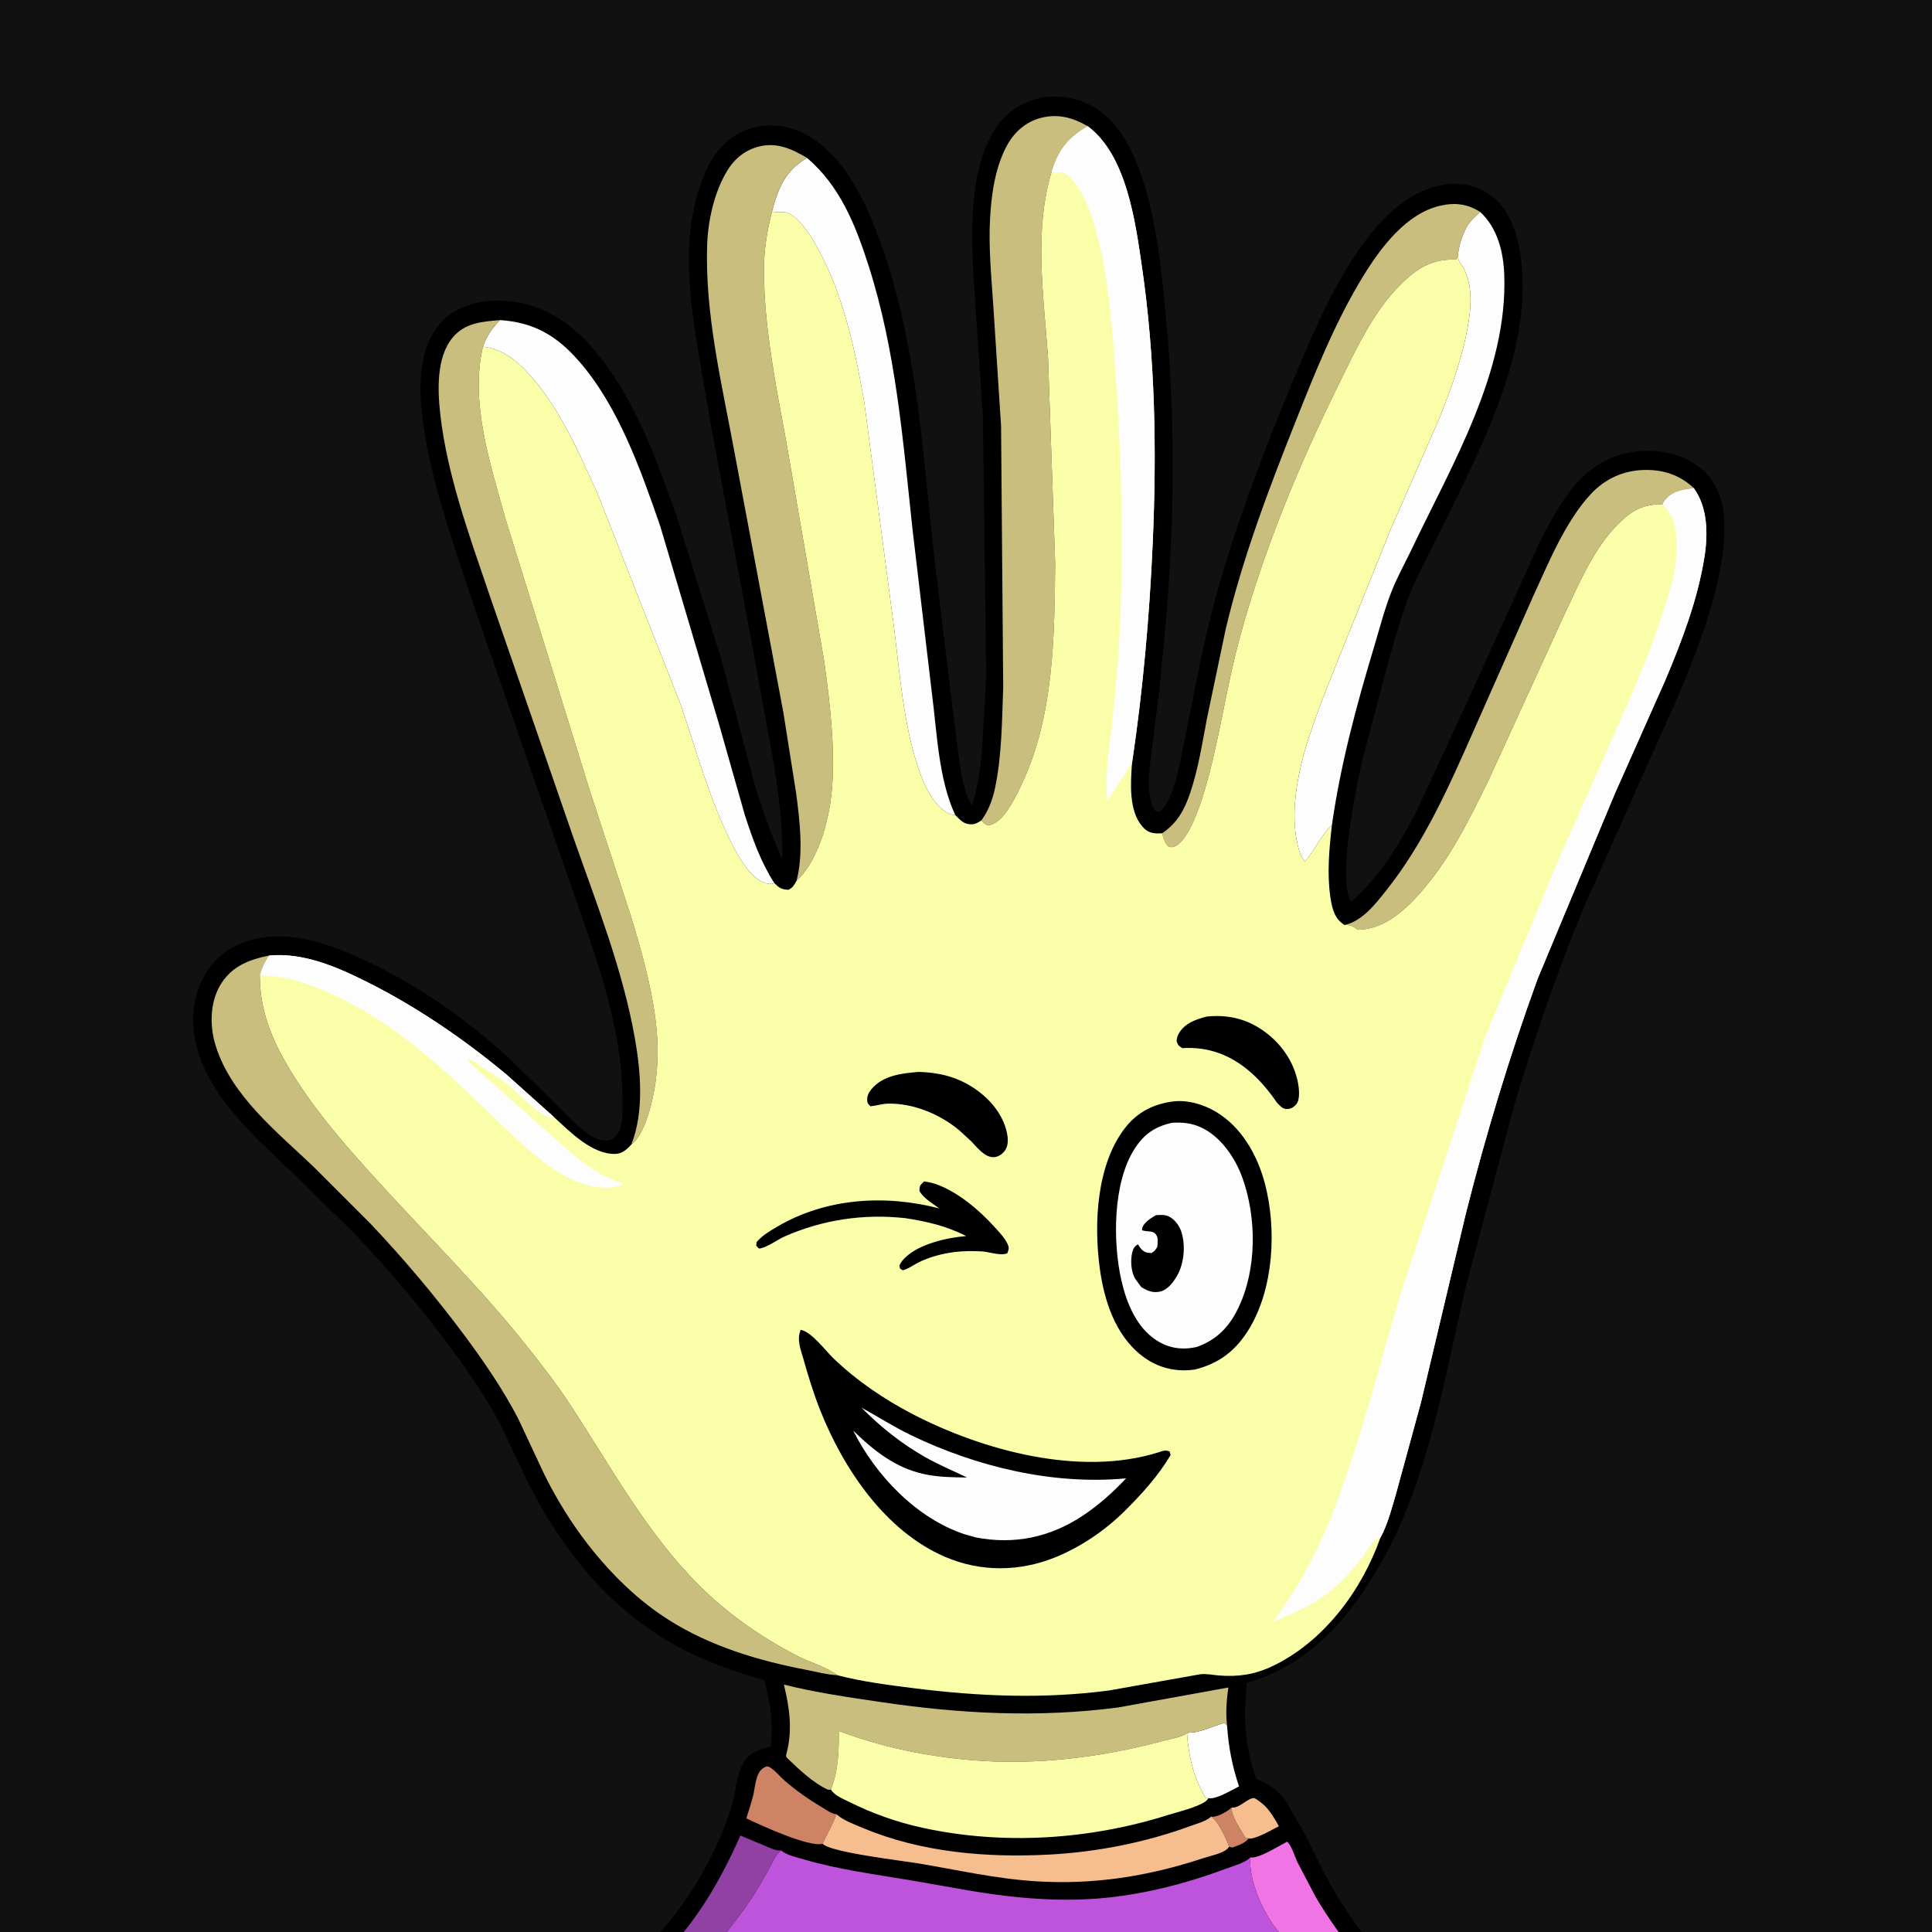
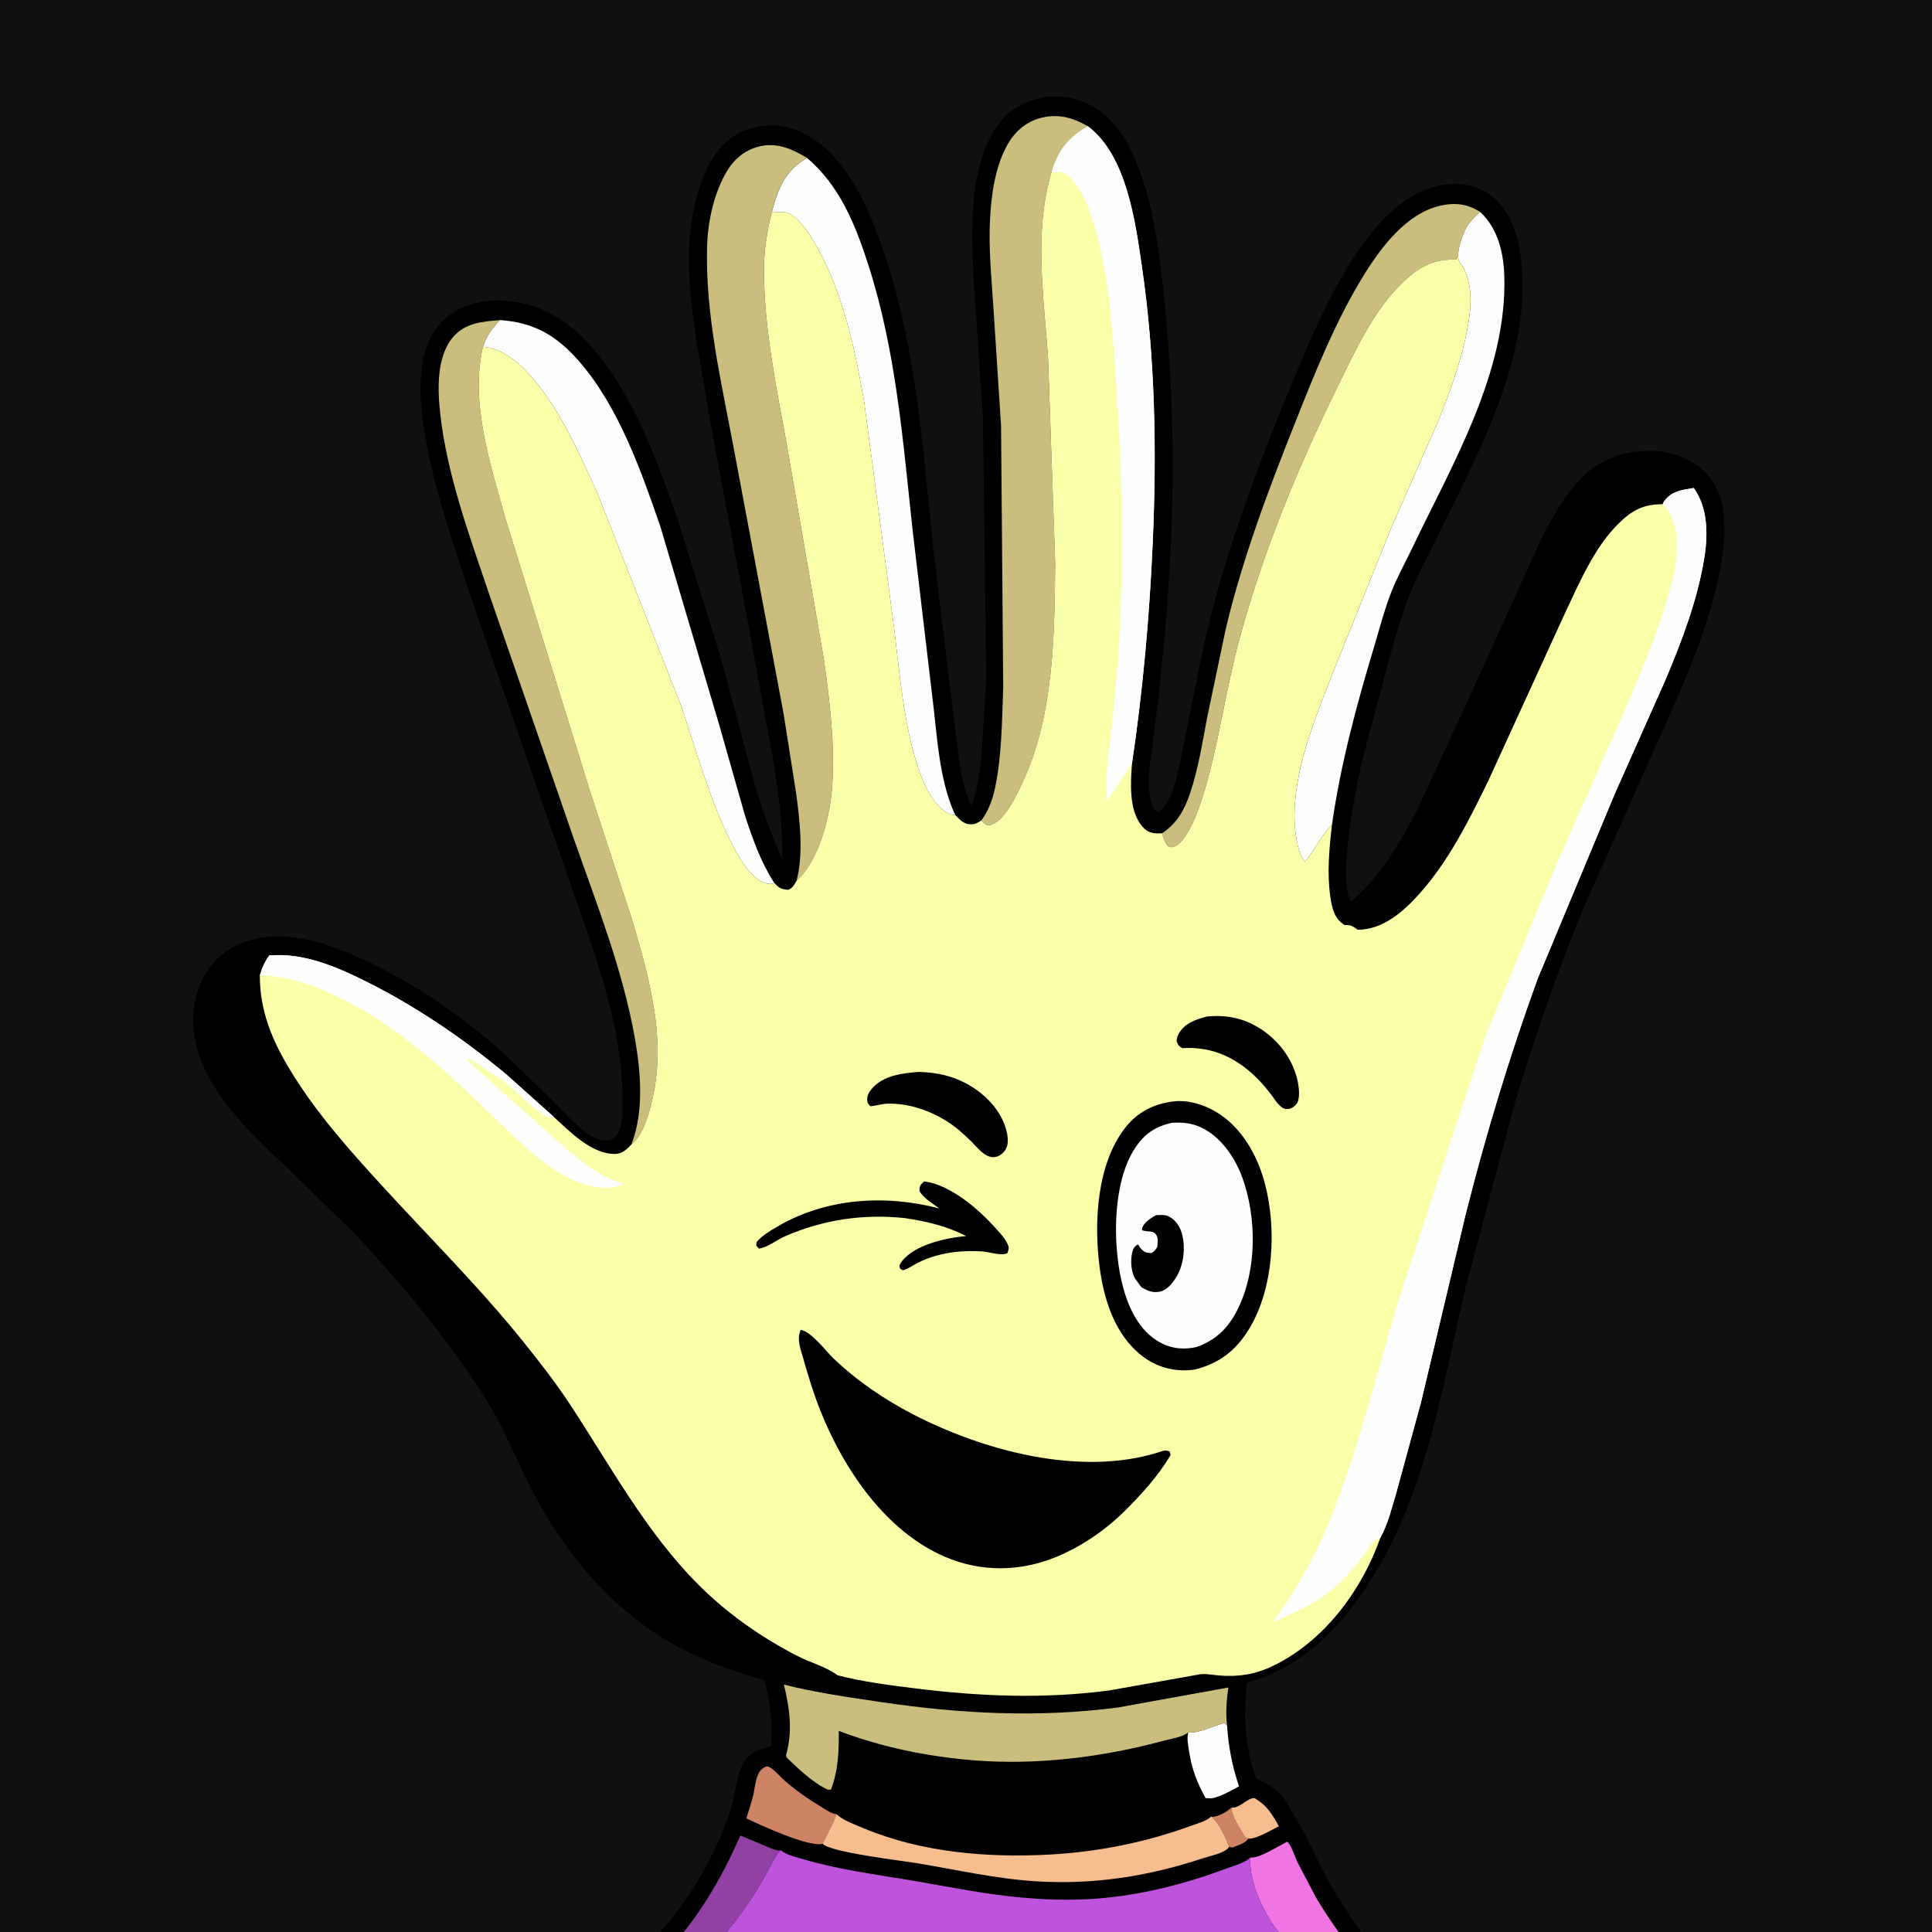
<svg xmlns="http://www.w3.org/2000/svg" width="100" height="100" viewBox="0 0 100 100" fill="none">
  <rect x="0" y="0" width="100" height="100" fill="#333333" stroke="none" />
  <g clip-path="url(#clip0_492_248)">
    <rect width="100" height="100" fill="#111111" />
    <path d="M54.02 5.029C54.987 4.93 55.886 5.076 56.72 5.602C57.431 6.05 58.001 6.755 58.391 7.491C59.635 9.836 59.991 12.871 60.26 15.476C60.842 21.112 60.82 26.797 60.322 32.44L59.991 35.864L59.608 38.896C59.51 39.664 59.37 40.591 59.543 41.354C59.599 41.6 59.639 41.777 59.813 41.971C59.868 42.031 59.937 42.014 60.015 42.018C60.665 41.459 60.882 40.321 61.076 39.51L61.866 35.575C62.206 33.81 62.594 32.056 63.09 30.328C64.095 26.826 65.406 23.368 66.805 20.004C67.721 17.798 68.667 15.514 69.957 13.499C70.714 12.318 71.635 11.126 72.813 10.336C73.689 9.748 74.893 9.354 75.949 9.578C76.805 9.76 77.492 10.238 77.955 10.982C78.524 11.898 78.715 12.98 78.783 14.039C79.101 18.945 76.275 23.899 74.208 28.18C73.81 29.003 73.344 29.821 73.004 30.667C72.583 31.714 72.275 32.824 71.957 33.906L70.532 39.268C70.204 40.671 69.201 45.504 69.927 46.673C71.401 45.416 72.448 43.675 73.33 41.972L75.957 36.297L79.675 28.107C80.621 26.263 81.645 24.238 83.764 23.569C84.941 23.198 86.325 23.246 87.426 23.836C88.257 24.281 88.813 24.95 89.079 25.858C89.135 26.049 89.173 26.245 89.198 26.443C89.365 27.754 89.147 29.093 88.841 30.366C88.109 33.419 86.721 36.346 85.439 39.199L81.958 47.007C80.604 50.297 79.44 53.679 78.409 57.083L75.845 66.699C74.749 71.378 73.946 76.478 71.58 80.719C69.961 83.621 67.838 86.166 64.526 87.105L64.442 88.637C64.439 89.666 64.587 90.786 64.924 91.759C64.94 91.806 65.006 92.046 65.036 92.071C65.123 92.143 65.334 92.204 65.442 92.26C66.018 92.562 66.431 92.963 66.736 93.538C66.99 94.018 67.302 94.472 67.545 94.949C68.088 96.018 68.56 97.078 69.192 98.104C71.473 101.81 74.673 105.133 78.132 107.762L81.31 110.02C82.006 110.501 82.765 110.967 83.359 111.575C83.839 112.065 84.149 112.603 84.13 113.303C84.117 113.803 83.945 114.25 83.574 114.592C83.016 115.106 82.132 115.162 81.411 115.137C77.404 114.998 74.29 112.45 71.48 109.88C69.431 108.007 67.538 105.99 65.644 103.964C65.391 105.909 65.42 107.82 65.749 109.754C65.846 110.326 65.98 110.887 66.141 111.444C66.358 112.193 66.614 112.928 66.498 113.719C66.389 114.459 66.125 114.861 65.534 115.298C66.243 120.737 67.472 126.133 68.657 131.484L69.181 133.821C69.246 134.074 69.307 134.469 69.433 134.691C69.543 134.883 70.631 135.954 70.752 135.97C70.868 135.984 71.192 135.859 71.315 135.829C72.017 135.656 72.836 135.697 73.514 135.947C74.478 136.301 75.346 136.983 75.772 137.937C76.207 138.911 76.32 139.959 76.376 141.014C76.394 141.349 76.449 141.745 76.327 142.063C76.205 142.221 76.073 142.276 75.881 142.309C72.754 142.846 69.482 142.224 66.323 142.323L64.459 142.419C64.019 142.457 63.014 142.68 62.62 142.493C62.554 142.462 62.543 142.455 62.485 142.412C62.141 142.156 62.178 141.927 62.194 141.536C62.254 140.056 62.254 138.699 61.969 137.239C61.897 136.866 61.721 136.515 61.656 136.151L61.443 134.619L60.288 128.279L59.264 122.549C57.492 122.7 55.704 122.715 53.927 122.677C51.717 122.629 49.512 122.475 47.365 121.918L45.877 135.695L45.564 138.544C45.524 138.807 45.326 138.949 45.3 139.252C45.239 139.98 45.208 140.7 45.222 141.431L45.33 143.201C45.347 143.454 45.401 143.771 45.329 144.018C45.264 144.244 45.126 144.402 44.916 144.507C44.721 144.603 44.623 144.585 44.428 144.526C44.094 144.707 42.001 144.45 41.448 144.439L37.065 144.564C36.195 144.627 35.276 144.808 34.405 144.751C33.754 144.708 32.762 144.564 32.316 144.028C32.035 143.689 32.201 142.774 32.241 142.345C32.354 141.135 32.775 139.977 33.74 139.195C34.757 138.37 35.958 138.344 37.193 138.459C37.346 138.327 37.747 137.697 37.784 137.507C37.809 137.377 37.721 137.2 37.713 137.068C37.704 136.905 37.741 136.719 37.763 136.556L38.504 131.358C39.326 125.805 40.326 120.239 40.768 114.641C40.082 114.491 39.04 114.361 38.477 113.928C38.172 113.693 38.138 113.392 38.218 113.038L38.811 110.709C39.288 108.48 39.421 106.285 39.112 104.022C36.461 107.168 33.46 110.14 30.136 112.579C28.312 113.919 26.362 114.793 24.11 115.099C23.466 115.187 22.754 115.269 22.109 115.163C21.609 115.081 21.094 114.864 20.799 114.433C20.3 113.704 20.677 112.577 21.171 111.948C21.726 111.241 22.532 110.721 23.257 110.208L26.48 107.935C28.559 106.382 30.396 104.69 32.095 102.727C32.45 102.317 33.269 101.552 33.356 101.057C33.429 100.637 33.805 100.393 34.085 100.095C34.402 99.756 34.698 99.396 34.98 99.027C35.542 98.294 36.053 97.506 36.496 96.696C37.045 95.69 37.524 94.635 37.857 93.538C38.067 92.844 38.126 91.85 38.478 91.246C38.791 90.708 39.34 90.54 39.902 90.385C40.018 89.133 39.882 88.176 39.565 86.968C38.251 86.591 37.001 86.17 35.766 85.578C33.639 84.559 31.777 83.054 30.265 81.251C29.094 79.855 28.105 78.294 27.297 76.665L25.907 73.738C25.14 72.3 24.222 70.96 23.25 69.656C21.727 67.613 20.083 65.672 18.326 63.826L14.909 60.481C13.15 58.819 11.143 56.998 10.324 54.656C9.879 53.383 9.862 51.938 10.464 50.715C10.939 49.748 11.722 49.077 12.742 48.731C14.803 48.034 17.073 48.85 18.942 49.731C21.729 51.044 24.247 52.815 26.494 54.914L28.76 57.13C29.379 57.75 30.03 58.524 30.825 58.913C31.048 59.023 31.414 59.077 31.652 58.975C31.731 58.941 31.797 58.884 31.855 58.822C32.271 58.38 32.218 57.517 32.22 56.947C32.235 52.901 30.611 48.916 29.314 45.144L24.296 30.679C23.302 27.644 22.209 24.589 21.84 21.398C21.709 20.267 21.713 18.904 22.132 17.832C22.476 16.95 23.074 16.29 23.948 15.91C25.142 15.392 26.668 15.477 27.868 15.944C28.974 16.375 29.892 17.122 30.668 18.01C32.814 20.467 34.012 23.848 35.075 26.886L37.293 33.988L39.034 40.496C39.441 41.867 39.91 43.177 40.485 44.486C40.529 42.845 40.307 41.19 40.062 39.571L38.778 32.56L36.809 22.084L36.059 17.688C35.679 15.238 35.397 12.645 36.052 10.216C36.386 8.977 36.987 7.596 38.16 6.943C39.017 6.465 40.014 6.364 40.95 6.645C43.14 7.303 44.452 9.693 45.24 11.668C47.352 16.956 47.718 22.743 48.299 28.352L49.238 36.127L49.659 39.452C49.792 40.262 49.91 40.968 50.297 41.702C50.613 40.813 50.716 39.933 50.815 39L51.048 35.104L50.875 21.535L50.495 15.901C50.373 14.15 50.248 12.386 50.377 10.632C50.474 9.317 50.785 7.794 51.508 6.675C52.115 5.735 52.941 5.263 54.02 5.029Z" fill="black" />
    <path d="M62.687 94.026C62.715 94.031 62.762 94.039 62.794 94.036C63.067 94.017 63.558 93.751 63.742 93.56C63.736 94.041 64.232 94.723 64.479 95.141L64.63 95.156C64.425 95.423 64.088 95.514 63.783 95.628L63.623 95.589C63.484 95.202 63.035 94.216 62.687 94.026Z" fill="#CD8364" />
    <path d="M63.742 93.559L63.776 93.562C64.182 93.577 64.538 93.089 64.903 93.066C64.976 93.062 65.371 93.376 65.435 93.438C65.748 93.742 65.989 94.145 66.194 94.528C65.862 94.688 64.958 95.233 64.63 95.156L64.479 95.14C64.232 94.723 63.737 94.04 63.742 93.559Z" fill="#F6BE8F" />
    <path d="M61.501 89.667C61.941 89.754 62.92 89.294 63.389 89.174L63.514 89.315C63.582 90.399 63.782 91.433 64.132 92.462C63.745 92.657 62.952 93.145 62.551 93.075L62.404 93.072C61.947 92.264 61.68 91.529 61.539 90.606C61.491 90.293 61.426 89.981 61.501 89.667Z" fill="#FEFDFD" />
    <path d="M42.578 95.433C41.877 95.634 39.308 94.444 38.63 94.119C38.752 93.717 38.89 93.319 38.989 92.91C39.083 92.52 39.119 91.801 39.453 91.554C39.566 91.47 39.677 91.391 39.813 91.457C40.067 91.579 40.38 91.966 40.608 92.163C41.214 92.688 41.872 93.145 42.559 93.556C42.772 93.683 43.012 93.861 43.26 93.901L43.295 93.905C43.104 94.441 42.815 94.918 42.578 95.433Z" fill="#CD8364" />
    <path d="M64.719 96.142L64.755 96.145C65.213 96.168 66.099 95.594 66.525 95.378C66.579 95.351 66.606 95.301 66.657 95.355C66.867 95.576 67.015 96.091 67.153 96.381L68.094 98.176C68.746 99.293 69.512 100.329 70.289 101.36C70.126 101.654 69.734 102.5 69.447 102.627L69.306 102.591C69.125 102.403 68.999 102.231 68.877 102C68.9 101.804 68.995 101.599 69.041 101.403C68.614 101.275 68.163 101.226 67.738 101.085C67.143 100.888 66.556 100.448 66.16 99.969C65.408 99.061 64.616 97.348 64.719 96.142Z" fill="#F074E3" />
    <path d="M37.789 104.08C37.686 104.438 37.306 104.777 37.063 105.056C35.961 103.84 35.146 102.611 34.373 101.169C36.123 99.328 37.303 97.318 38.321 95.006L39.724 95.594C39.931 95.676 40.16 95.796 40.387 95.776L40.422 95.772C40.122 96.037 39.952 96.458 39.762 96.806C39.476 97.327 39.178 97.843 38.847 98.338C38.367 99.056 37.844 99.732 37.291 100.394C36.953 100.799 36.505 101.202 36.25 101.663C36.522 102.467 37.002 103.471 37.636 104.05L37.789 104.08Z" fill="#9140A4" />
    <path d="M43.294 93.905C43.654 94.228 44.244 94.439 44.69 94.626C47.692 95.882 51.081 96.165 54.304 95.993C56.802 95.859 59.297 95.367 61.646 94.503C61.964 94.386 62.446 94.263 62.687 94.027C63.035 94.217 63.484 95.203 63.623 95.589C63.588 95.635 63.55 95.676 63.507 95.715C63.256 95.939 62.596 96.073 62.268 96.182C59.437 97.12 56.599 97.564 53.615 97.375C51.522 97.243 49.501 96.775 47.44 96.434C46.699 96.312 42.966 95.874 42.577 95.433C42.814 94.918 43.103 94.442 43.294 93.905Z" fill="#F6BE8F" />
    <path d="M60.151 43.131C60.931 42.599 61.301 41.935 61.599 41.056C62.022 39.806 62.227 38.476 62.473 37.184L63.444 32.555C64.304 28.928 65.643 25.38 67.019 21.919C68.045 19.335 69.108 16.656 70.566 14.282C71.461 12.827 72.775 11.058 74.537 10.65C75.303 10.473 75.946 10.548 76.614 10.97C76.309 11.258 76.012 11.516 75.835 11.904C75.644 12.325 75.507 12.758 75.461 13.22L75.392 13.438C74.241 13.397 73.5 13.779 72.661 14.563C71.113 16.01 70.158 18.135 69.232 20.019C67.159 24.238 65.36 28.59 64.136 33.135C63.435 35.739 63.092 38.458 62.313 41.032C62.116 41.682 61.412 43.884 60.593 43.846C60.495 43.842 60.49 43.833 60.425 43.758C60.276 43.586 60.221 43.344 60.151 43.131Z" fill="#CABE7E" />
-     <path d="M69.589 47.88C70.511 47.68 71.198 46.786 71.759 46.079C73.719 43.607 74.985 40.742 76.252 37.874L79.377 30.817C80.181 29.073 81.035 26.972 82.349 25.564C83.083 24.778 84.027 24.352 85.099 24.325C86.078 24.3 86.946 24.582 87.665 25.259C87.067 25.359 86.516 25.412 86.136 25.947C86.1 25.999 86.081 26.041 86.056 26.099C85.065 26.097 84.474 26.407 83.763 27.111C82.498 28.365 81.731 30.201 80.977 31.793L77.039 40.402C76.036 42.458 75.001 44.544 73.466 46.264C72.645 47.182 71.581 48.122 70.28 48.124C69.978 47.927 69.955 47.873 69.589 47.88Z" fill="#CABE7E" />
    <path d="M43.008 92.632L42.86 92.636C42.103 92.303 41.297 91.532 40.705 90.957C40.688 90.901 40.682 90.863 40.698 90.805C41.036 89.552 40.871 88.433 40.575 87.194C42.212 87.609 43.955 87.856 45.627 88.103C49.723 88.708 53.762 88.918 57.879 88.377L63.579 87.345C63.493 87.921 63.436 88.664 63.505 89.24L63.514 89.315L63.389 89.174C62.919 89.295 61.94 89.754 61.501 89.668C61.198 89.926 60.585 90.002 60.198 90.108C57.068 90.957 53.617 91.379 50.377 91.112C47.971 90.912 45.676 90.443 43.414 89.593C43.424 90.652 43.392 91.63 43.008 92.632Z" fill="#CABE7E" />
    <path d="M76.614 10.97C77.512 11.802 77.819 13.041 77.861 14.234C78.036 19.247 75.173 24.011 73.081 28.401C72.738 29.119 72.337 29.834 72.043 30.571C71.665 31.516 71.399 32.563 71.105 33.539C70.205 36.529 69.376 39.617 68.939 42.712C68.365 43.241 68.069 44.007 67.538 44.583C67.291 44.303 67.179 43.835 67.112 43.476C66.884 42.247 67.041 40.899 67.324 39.688C67.759 37.822 68.559 35.928 69.261 34.146L71.996 27.357L74.474 21.721C75.156 19.997 75.798 18.246 76.051 16.4C76.164 15.573 76.156 14.719 75.794 13.95C75.668 13.684 75.493 13.594 75.465 13.277L75.462 13.22C75.508 12.758 75.644 12.325 75.836 11.904C76.013 11.515 76.31 11.258 76.614 10.97Z" fill="#FEFDFD" />
    <path d="M41.77 8.174C43.475 9.617 44.287 11.661 44.954 13.739C46.375 18.171 46.733 22.776 47.229 27.375L48.243 35.95C48.508 37.984 48.574 40.3 49.44 42.181C49.387 42.182 49.342 42.183 49.289 42.168C48.375 41.916 47.815 40.603 47.537 39.776C46.767 37.493 46.576 34.909 46.28 32.525L44.726 20.772C44.226 17.938 43.594 14.971 42.111 12.472C41.848 12.029 41.203 11.079 40.658 10.99C40.433 10.954 40.221 11.016 39.992 10.953L39.957 10.943C40.28 9.737 40.646 8.824 41.77 8.174Z" fill="#FEFDFD" />
    <path d="M25.878 16.568C27.63 16.681 28.814 17.377 29.953 18.678C32.012 21.029 33.166 24.322 34.177 27.243L37.23 37.531L38.556 42.197C38.955 43.421 39.375 44.614 40.075 45.7C39.972 45.742 39.936 45.762 39.825 45.751C38.954 45.661 38.289 44.462 37.921 43.749C36.752 41.481 36.052 38.879 35.231 36.465L30.94 25.579C30.046 23.603 29.102 21.425 27.71 19.744C27.006 18.893 26.14 18.056 24.995 17.946C25.184 17.389 25.475 16.984 25.878 16.568Z" fill="#FEFDFD" />
    <path d="M32.679 59.238C33.34 57.559 33.17 55.49 32.861 53.741C32.233 50.179 30.861 46.729 29.669 43.327L25.28 30.634C24.279 27.685 23.135 24.542 22.788 21.433C22.65 20.197 22.581 18.496 23.427 17.475C24.069 16.702 24.954 16.648 25.879 16.568C25.476 16.984 25.185 17.389 24.996 17.946C24.317 20.849 25.387 24.055 26.167 26.861L30.509 40.864L32.67 47.467C33.176 49.13 33.659 50.821 33.9 52.545C34.134 54.218 34.087 55.861 33.617 57.491C33.458 58.041 33.153 58.888 32.679 59.238Z" fill="#CABE7E" />
-     <path d="M43.008 92.632C43.392 91.63 43.423 90.651 43.414 89.593C45.676 90.443 47.97 90.912 50.376 91.112C53.617 91.379 57.067 90.957 60.198 90.107C60.585 90.002 61.197 89.926 61.501 89.668C61.425 89.981 61.49 90.293 61.539 90.607C61.68 91.529 61.947 92.265 62.404 93.072L62.55 93.075C62.503 93.141 62.449 93.209 62.38 93.254C61.899 93.57 61.006 93.771 60.453 93.945C56.384 95.228 51.919 95.516 47.741 94.604C46.429 94.317 45.158 93.868 43.956 93.267C43.634 93.107 43.208 92.943 43.008 92.632Z" fill="#FAFEA8" />
    <path d="M50.795 42.465C51.15 41.979 51.362 41.431 51.49 40.846C51.856 39.171 51.861 37.303 51.926 35.587L51.815 22.044L51.41 15.78C51.312 14.314 51.165 12.81 51.244 11.342C51.313 10.05 51.511 8.608 52.158 7.466C52.53 6.81 53.119 6.3 53.857 6.107C54.757 5.873 55.507 6.078 56.297 6.53C55.272 7.129 54.779 7.753 54.427 8.909C53.499 11.987 54.028 15.352 54.245 18.507L54.616 29.15C54.582 32.922 54.547 37.044 52.914 40.526C52.628 41.136 52.088 42.281 51.477 42.607C51.37 42.664 51.221 42.739 51.103 42.705C50.973 42.668 50.885 42.559 50.795 42.465Z" fill="#CABE7E" />
    <path d="M41.226 45.595C41.603 44.195 41.393 42.434 41.202 41.018L40.547 36.877L38.01 23.374C37.365 19.89 36.477 16.227 36.603 12.668C36.648 11.394 36.972 9.947 37.633 8.849C38.021 8.205 38.584 7.752 39.318 7.576C40.223 7.358 41.014 7.719 41.77 8.173C40.646 8.824 40.28 9.736 39.957 10.942C39.691 11.995 39.532 13.004 39.541 14.095C39.563 16.995 40.149 19.927 40.678 22.768L42.667 34.27C42.95 36.381 43.221 38.56 43.073 40.693C42.964 42.263 42.416 44.497 41.226 45.595Z" fill="#CABE7E" />
-     <path d="M43.348 86.71C42.815 86.683 42.237 86.528 41.713 86.427C39.24 85.951 36.771 85.21 34.626 83.855C33.012 82.836 31.621 81.46 30.45 79.963C29.572 78.841 28.804 77.586 28.171 76.31L26.825 73.434C26.033 71.91 25.051 70.476 24.026 69.1C22.535 67.098 20.914 65.174 19.199 63.361L16.221 60.383C14.345 58.594 11.977 56.715 11.173 54.156C11.13 54.017 11.089 53.877 11.059 53.735C10.852 52.787 10.931 51.688 11.479 50.864C12.069 49.977 12.941 49.657 13.936 49.458C13.69 49.803 13.566 50.09 13.448 50.493C13.447 52.601 14.287 54.283 15.411 56.012C16.651 57.918 18.19 59.641 19.721 61.316C22.231 64.063 24.895 66.699 27.216 69.61C27.995 70.587 28.771 71.585 29.46 72.628C31.57 75.823 33.419 79.292 36.147 82.022C37.645 83.52 39.383 84.737 41.262 85.709C41.944 86.061 42.727 86.254 43.348 86.71Z" fill="#CABE7E" />
    <path d="M40.423 95.772C40.723 96.03 41.224 96.129 41.598 96.239C43.438 96.781 45.38 97.026 47.269 97.347C49.098 97.656 50.9 98.032 52.749 98.205C54.08 98.33 55.432 98.376 56.765 98.272C59.085 98.093 61.324 97.518 63.501 96.708C63.868 96.571 64.445 96.421 64.72 96.142C64.617 97.348 65.409 99.061 66.161 99.969C66.557 100.448 67.144 100.888 67.739 101.085C68.164 101.226 68.614 101.275 69.042 101.403C68.995 101.599 68.901 101.804 68.878 102C68.464 102.123 67.734 103.219 67.419 103.583C67.289 103.734 67.197 103.898 66.999 103.938C66.785 103.891 66.668 103.707 66.519 103.55C66.161 103.174 65.526 102.3 64.993 102.253C64.356 105.032 64.37 107.808 64.931 110.595C65.093 111.4 65.492 112.257 65.545 113.06C65.578 113.564 65.602 113.999 65.197 114.361C64.595 114.469 63.841 114.323 63.229 114.265C62.952 114.237 62.63 114.242 62.39 114.09L62.352 114.063L62.2 114.126C62.02 114.185 61.781 114.135 61.594 114.121L60.352 114.047L58.045 114.013L52.598 114.071L46.129 114.246C45.438 114.236 44.304 114.313 43.709 113.992C43.675 113.986 43.661 113.985 43.627 113.967C43.266 113.773 42.344 113.01 42.225 112.619C42.162 112.409 42.319 111.919 42.363 111.691C42.483 111.062 42.587 110.417 42.639 109.779C42.759 108.289 42.724 106.721 42.315 105.279C42.039 104.305 41.486 103.233 40.574 102.72C40.281 102.555 39.963 102.475 39.668 102.308C39.588 102.322 39.458 102.326 39.387 102.357C39.323 102.384 39.192 102.56 39.14 102.616L38.206 103.708C38.087 103.849 37.975 104.031 37.79 104.081L37.637 104.051C37.003 103.472 36.523 102.468 36.251 101.664C36.505 101.203 36.953 100.8 37.291 100.395C37.845 99.733 38.367 99.057 38.848 98.339C39.178 97.844 39.477 97.328 39.762 96.807C39.953 96.459 40.123 96.038 40.423 95.772Z" fill="#BE54DB" />
    <path d="M56.297 6.529C58.312 8.032 58.765 11.467 59.104 13.794C59.797 18.542 59.875 23.346 59.663 28.13C59.495 31.921 59.153 35.744 58.593 39.497C58.52 40.508 58.412 41.961 59.132 42.784C59.365 43.051 59.565 43.123 59.907 43.139L60.152 43.131C60.221 43.344 60.276 43.585 60.425 43.758C60.49 43.832 60.496 43.841 60.593 43.846C61.412 43.884 62.116 41.681 62.313 41.032C63.092 38.458 63.435 35.739 64.136 33.135C65.36 28.59 67.159 24.238 69.232 20.018C70.158 18.135 71.113 16.01 72.662 14.562C73.5 13.778 74.241 13.396 75.392 13.437L75.461 13.22L75.465 13.277C75.493 13.594 75.668 13.684 75.793 13.95C76.156 14.719 76.163 15.573 76.05 16.4C75.798 18.245 75.156 19.997 74.474 21.72L71.995 27.357L69.261 34.145C68.559 35.927 67.759 37.822 67.323 39.688C67.041 40.899 66.884 42.246 67.112 43.476C67.179 43.835 67.291 44.303 67.537 44.583C68.069 44.007 68.365 43.241 68.939 42.712C68.8 43.93 68.684 45.175 68.854 46.396C68.909 46.791 69.001 47.267 69.255 47.585C69.348 47.701 69.469 47.793 69.59 47.88C69.955 47.872 69.978 47.927 70.281 48.123C71.581 48.121 72.646 47.181 73.467 46.263C75.002 44.544 76.036 42.458 77.039 40.401L80.978 31.793C81.732 30.2 82.499 28.365 83.764 27.11C84.475 26.406 85.066 26.096 86.057 26.098C86.082 26.04 86.1 25.998 86.137 25.947C86.517 25.411 87.068 25.359 87.666 25.259C88.391 26.258 88.41 27.627 88.224 28.81C87.874 31.036 87.053 33.181 86.178 35.248L83.586 41.074L79.588 50.661C78.139 54.644 76.895 58.752 75.86 62.861L73.553 72.576L72.284 77.221C72.06 77.977 71.832 78.907 71.448 79.592C70.487 82.322 68.518 84.975 65.859 86.241C64.947 86.675 64.088 86.803 63.09 86.722C62.792 86.699 62.417 86.619 62.123 86.659L57.401 87.499C53.998 87.946 50.696 87.807 47.3 87.382C46.004 87.219 44.63 87.045 43.363 86.714L43.347 86.709C42.727 86.253 41.943 86.06 41.262 85.708C39.383 84.737 37.645 83.52 36.147 82.021C33.419 79.292 31.57 75.822 29.46 72.627C28.771 71.585 27.995 70.586 27.216 69.61C24.894 66.698 22.231 64.062 19.72 61.315C18.19 59.64 16.651 57.917 15.411 56.011C14.287 54.282 13.447 52.6 13.448 50.493C13.565 50.089 13.69 49.803 13.936 49.457C15.731 49.293 17.486 50.066 19.056 50.856C21.602 52.136 24.026 53.795 26.214 55.617L28.65 57.798C29.49 58.568 30.655 59.774 31.869 59.725C32.187 59.713 32.447 59.499 32.651 59.27L32.679 59.238C33.153 58.888 33.457 58.041 33.616 57.49C34.086 55.86 34.133 54.218 33.899 52.545C33.658 50.821 33.175 49.13 32.67 47.467L30.509 40.864L26.166 26.86C25.387 24.055 24.317 20.849 24.995 17.946C26.14 18.055 27.006 18.892 27.711 19.744C29.102 21.425 30.046 23.603 30.941 25.579L35.231 36.465C36.052 38.879 36.753 41.48 37.922 43.749C38.289 44.462 38.955 45.66 39.825 45.751C39.936 45.762 39.972 45.742 40.075 45.7C40.33 45.965 40.455 46.04 40.81 46.054C41.035 45.952 41.11 45.799 41.226 45.595C42.416 44.496 42.964 42.262 43.073 40.692C43.222 38.56 42.95 36.38 42.667 34.27L40.679 22.767C40.15 19.927 39.564 16.994 39.541 14.094C39.532 13.004 39.692 11.994 39.957 10.942L39.992 10.952C40.222 11.015 40.433 10.952 40.659 10.989C41.203 11.077 41.848 12.028 42.111 12.47C43.594 14.97 44.227 17.937 44.727 20.77L46.281 32.524C46.576 34.908 46.768 37.492 47.537 39.775C47.815 40.602 48.375 41.915 49.29 42.167C49.342 42.182 49.387 42.181 49.441 42.179C49.701 42.443 49.869 42.662 50.261 42.666C50.478 42.669 50.619 42.582 50.794 42.464C50.885 42.559 50.973 42.668 51.103 42.705C51.221 42.738 51.37 42.664 51.477 42.607C52.088 42.281 52.628 41.136 52.913 40.526C54.546 37.044 54.581 32.922 54.615 29.15L54.245 18.506C54.028 15.352 53.498 11.986 54.426 8.909C54.778 7.752 55.271 7.129 56.297 6.529Z" fill="#FAFEA8" />
    <path d="M62.473 52.614C63.513 52.517 64.438 52.707 65.313 53.297C66.265 53.937 66.967 54.916 67.185 56.049C67.24 56.338 67.298 56.897 67.107 57.139C66.974 57.307 66.808 57.411 66.59 57.402C66.366 57.394 66.248 57.223 66.1 57.08C65.703 56.503 65.272 55.975 64.745 55.511C63.727 54.616 62.559 54.163 61.197 54.252C60.995 54.124 60.985 54.111 60.9 53.887C60.914 53.733 60.944 53.611 61.023 53.478C61.339 52.949 61.908 52.761 62.473 52.614Z" fill="black" />
    <path d="M47.565 55.481C48.575 55.514 49.456 55.715 50.325 56.265C51.167 56.796 51.909 57.639 52.118 58.63C52.181 58.931 52.204 59.293 52.013 59.556C51.874 59.748 51.663 59.89 51.422 59.895C50.961 59.904 50.569 59.38 50.273 59.076L49.676 58.525C48.669 57.675 47.262 57.085 45.932 57.126C45.638 57.136 45.35 57.235 45.055 57.261C44.955 57.154 44.902 57.126 44.888 56.975C44.866 56.741 44.959 56.553 45.105 56.377C45.705 55.656 46.694 55.551 47.565 55.481Z" fill="black" />
    <path d="M47.83 61.149C48.031 61.179 48.236 61.22 48.429 61.286C49.547 61.667 50.682 62.63 51.461 63.492C51.692 63.748 51.998 64.062 52.144 64.374C52.244 64.59 52.221 64.651 52.139 64.865C51.826 65.022 51.192 64.794 50.818 64.772C50.36 64.746 49.867 64.749 49.413 64.805C48.787 64.881 48.082 65.067 47.515 65.356C47.259 65.487 47.004 65.684 46.724 65.749L46.585 65.66L46.551 65.505C46.592 65.419 46.637 65.335 46.697 65.261C47.389 64.412 48.986 64.064 50.012 63.979C48.997 63.457 47.973 63.222 46.853 63.051C44.709 62.815 42.594 63.13 40.619 63.995C40.239 64.161 39.669 64.6 39.279 64.625L39.14 64.47L39.163 64.287C39.464 63.941 39.844 63.718 40.235 63.489C42.773 61.999 45.821 61.822 48.618 62.548C48.285 62.299 47.787 62.015 47.592 61.644C47.587 61.358 47.64 61.346 47.83 61.149Z" fill="black" />
    <path d="M13.936 49.458C15.731 49.294 17.486 50.066 19.056 50.856C21.602 52.137 24.026 53.796 26.214 55.617L28.65 57.799C28.457 57.886 28.401 57.853 28.216 57.748C27.534 57.359 26.919 56.657 26.309 56.154C25.844 55.772 25.372 55.51 24.875 55.187C24.652 55.041 24.504 54.853 24.232 54.84L24.249 54.955L26.622 57.072L29.529 59.648C30.38 60.333 31.182 60.95 32.251 61.25L32.212 61.331C31.102 61.74 29.723 61.211 28.788 60.603C27.525 59.782 26.422 58.653 25.339 57.614C22.895 55.268 20.447 52.978 17.343 51.528C16.064 50.93 14.874 50.501 13.448 50.493C13.565 50.09 13.69 49.803 13.936 49.458Z" fill="#FEFDFD" />
    <path d="M56.297 6.529C58.312 8.032 58.765 11.467 59.104 13.794C59.797 18.542 59.875 23.346 59.663 28.13C59.496 31.921 59.153 35.744 58.594 39.497L57.308 41.444C57.171 40.196 57.389 38.881 57.544 37.645L57.874 34.2C58.19 29.129 58.09 24.014 57.711 18.948C57.542 16.681 57.367 14.387 56.788 12.182C56.559 11.313 56.263 10.355 55.745 9.614C55.611 9.422 55.206 8.943 54.97 8.921C54.797 8.905 54.641 8.95 54.46 8.916L54.427 8.909C54.779 7.752 55.271 7.129 56.297 6.529Z" fill="#FEFDFD" />
    <path d="M41.445 68.832C42 68.929 42.715 69.898 43.125 70.294C44.327 71.454 45.773 72.437 47.253 73.203C50.893 75.086 55.901 76.441 59.947 75.177C60.173 75.106 60.332 75.024 60.545 75.136L60.589 75.315C59.944 76.401 59.089 77.342 58.195 78.229C57.193 79.218 55.923 80.082 54.613 80.61C52.759 81.356 50.759 81.373 48.919 80.583C45.831 79.259 43.668 76.04 42.464 73.02C42.115 72.144 41.841 71.251 41.585 70.344C41.443 69.842 41.228 69.338 41.445 68.832Z" fill="black" />
-     <path d="M44.589 72.86C45.45 73.329 46.258 73.851 47.145 74.28C50.538 75.922 54.509 76.876 58.286 76.519C57.605 77.244 56.891 77.884 56.064 78.438C54.376 79.569 52.496 79.967 50.497 79.574L49.931 79.414C47.434 78.59 45.316 76.358 44.161 74.047C45.22 75.082 46.344 75.975 47.825 76.298C48.567 76.46 49.299 76.465 50.054 76.475C49.324 76.124 48.577 75.812 47.872 75.412C46.657 74.72 45.57 73.852 44.589 72.86Z" fill="#FEFDFD" />
    <path d="M60.758 57.006C61.504 56.929 62.278 57.161 62.915 57.534C64.271 58.328 65.098 59.816 65.481 61.299C66.082 63.622 65.931 66.678 64.656 68.78C63.977 69.9 63.114 70.569 61.845 70.887L61.786 70.895C60.807 71.024 59.875 70.776 59.096 70.168C57.709 69.087 57.139 67.278 56.918 65.601C56.616 63.307 56.758 60.277 58.239 58.374C58.881 57.549 59.733 57.131 60.758 57.006Z" fill="black" />
    <path d="M60.66 58.115C61.186 58.082 61.68 58.128 62.165 58.353C63.186 58.827 63.939 59.932 64.31 60.971C65.049 63.042 65.058 65.688 64.1 67.69C63.626 68.681 62.982 69.351 61.933 69.722C61.188 69.884 60.514 69.793 59.868 69.38C58.823 68.713 58.305 67.432 58.042 66.269C57.596 64.302 57.594 61.228 58.724 59.465C59.217 58.696 59.78 58.315 60.66 58.115Z" fill="#FEFDFD" />
    <path d="M59.834 62.896C60.074 62.884 60.318 62.861 60.536 62.983C60.853 63.159 61.072 63.489 61.17 63.831C61.365 64.512 61.282 65.41 60.927 66.029C60.739 66.356 60.446 66.756 60.056 66.849C59.673 66.94 59.391 66.813 59.072 66.618L58.767 66.201C58.535 65.829 58.503 65.224 58.609 64.806C58.657 64.615 58.732 64.506 58.901 64.406C58.96 64.498 59.023 64.604 59.101 64.68C59.26 64.835 59.385 64.85 59.597 64.856C59.759 64.774 59.812 64.686 59.904 64.532C59.914 64.373 59.948 64.152 59.889 64.003C59.741 63.63 59.386 63.795 59.11 63.672C59.113 63.624 59.112 63.593 59.126 63.548C59.22 63.257 59.588 63.042 59.834 62.896Z" fill="black" />
    <path d="M87.666 25.259C88.391 26.259 88.41 27.627 88.224 28.81C87.874 31.036 87.053 33.181 86.178 35.248L83.586 41.074L79.588 50.661C78.139 54.644 76.896 58.752 75.86 62.861L73.553 72.576L72.285 77.221C72.06 77.977 71.832 78.907 71.448 79.592C71.335 79.638 71.216 79.689 71.125 79.772C70.882 79.996 70.722 80.33 70.521 80.592C70.019 81.243 69.436 81.89 68.793 82.404C67.871 83.142 66.917 83.479 65.87 83.971C67.231 82.124 68.222 80.275 69.046 78.132C70.418 74.561 71.344 70.847 72.422 67.184L76.889 53.621L80.546 44.77L83.981 37.027C84.748 35.254 85.505 33.462 86.099 31.622C86.429 30.595 86.769 29.499 86.788 28.413C86.803 27.538 86.696 26.758 86.057 26.098C86.082 26.04 86.101 25.998 86.137 25.947C86.517 25.411 87.068 25.359 87.666 25.259Z" fill="#FEFDFD" />
  </g>
  <defs>
    <clipPath id="clip0_492_248">
      <rect width="100" height="100" fill="white" />
    </clipPath>
  </defs>
</svg>